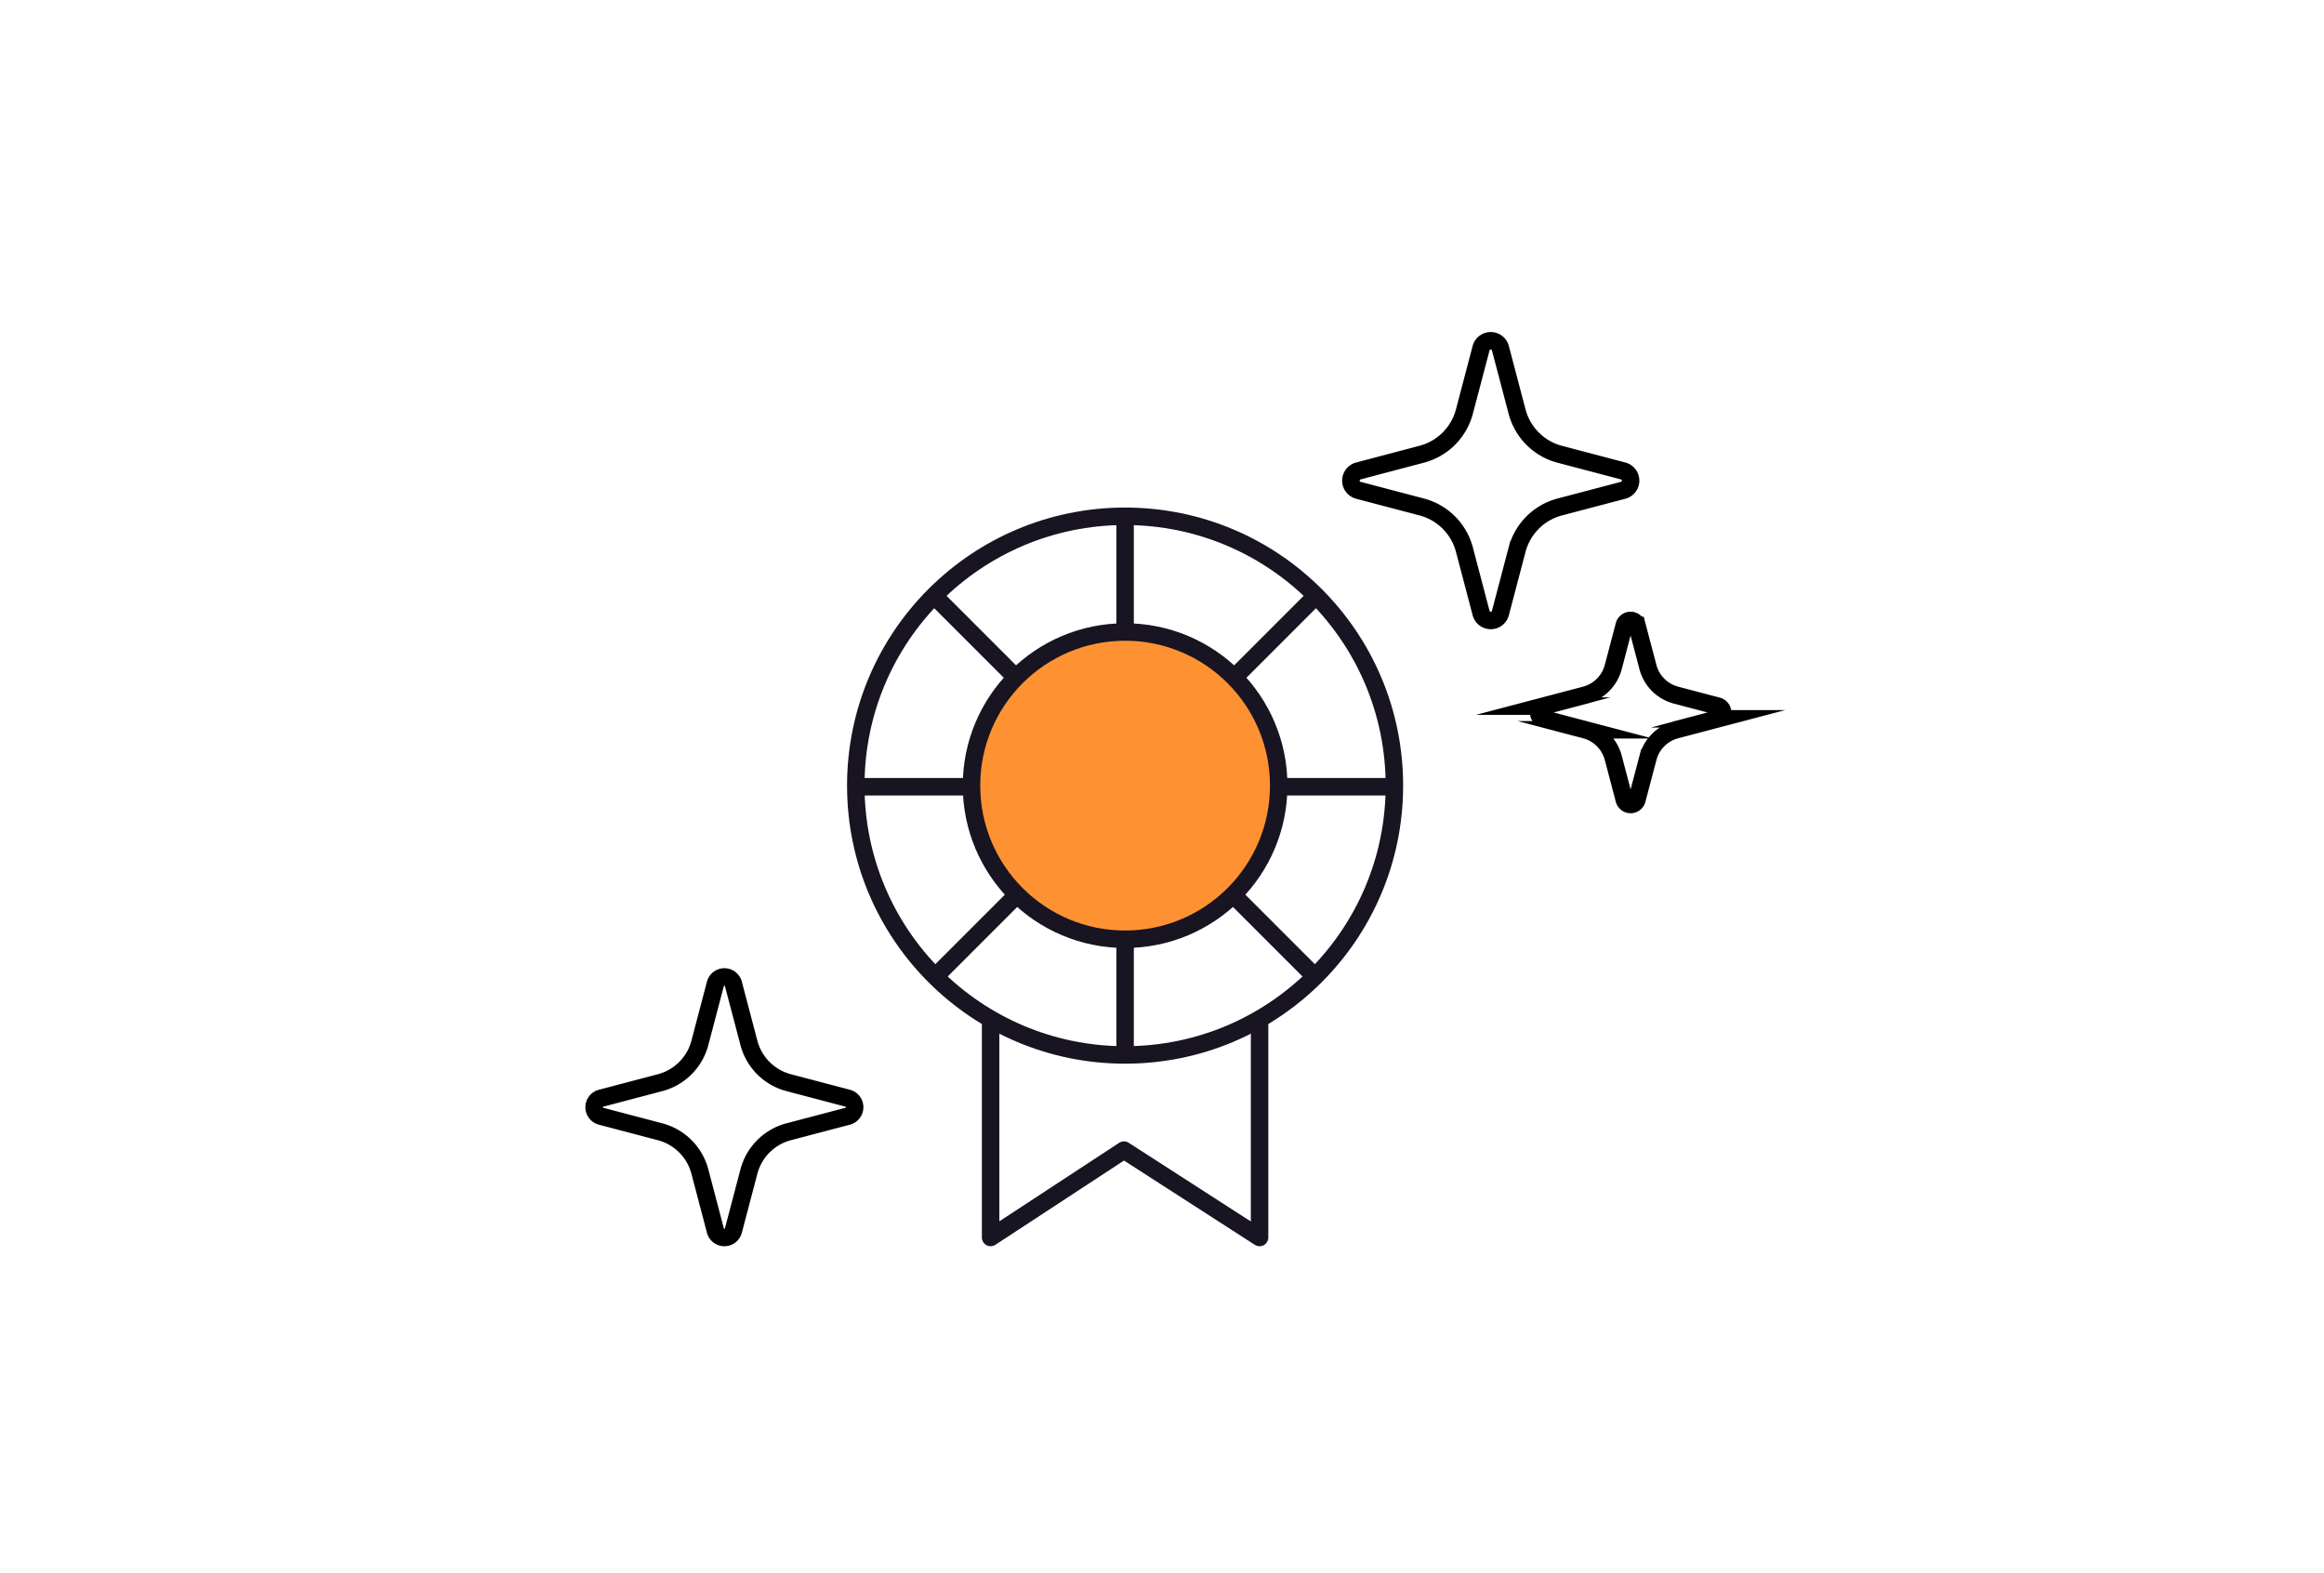
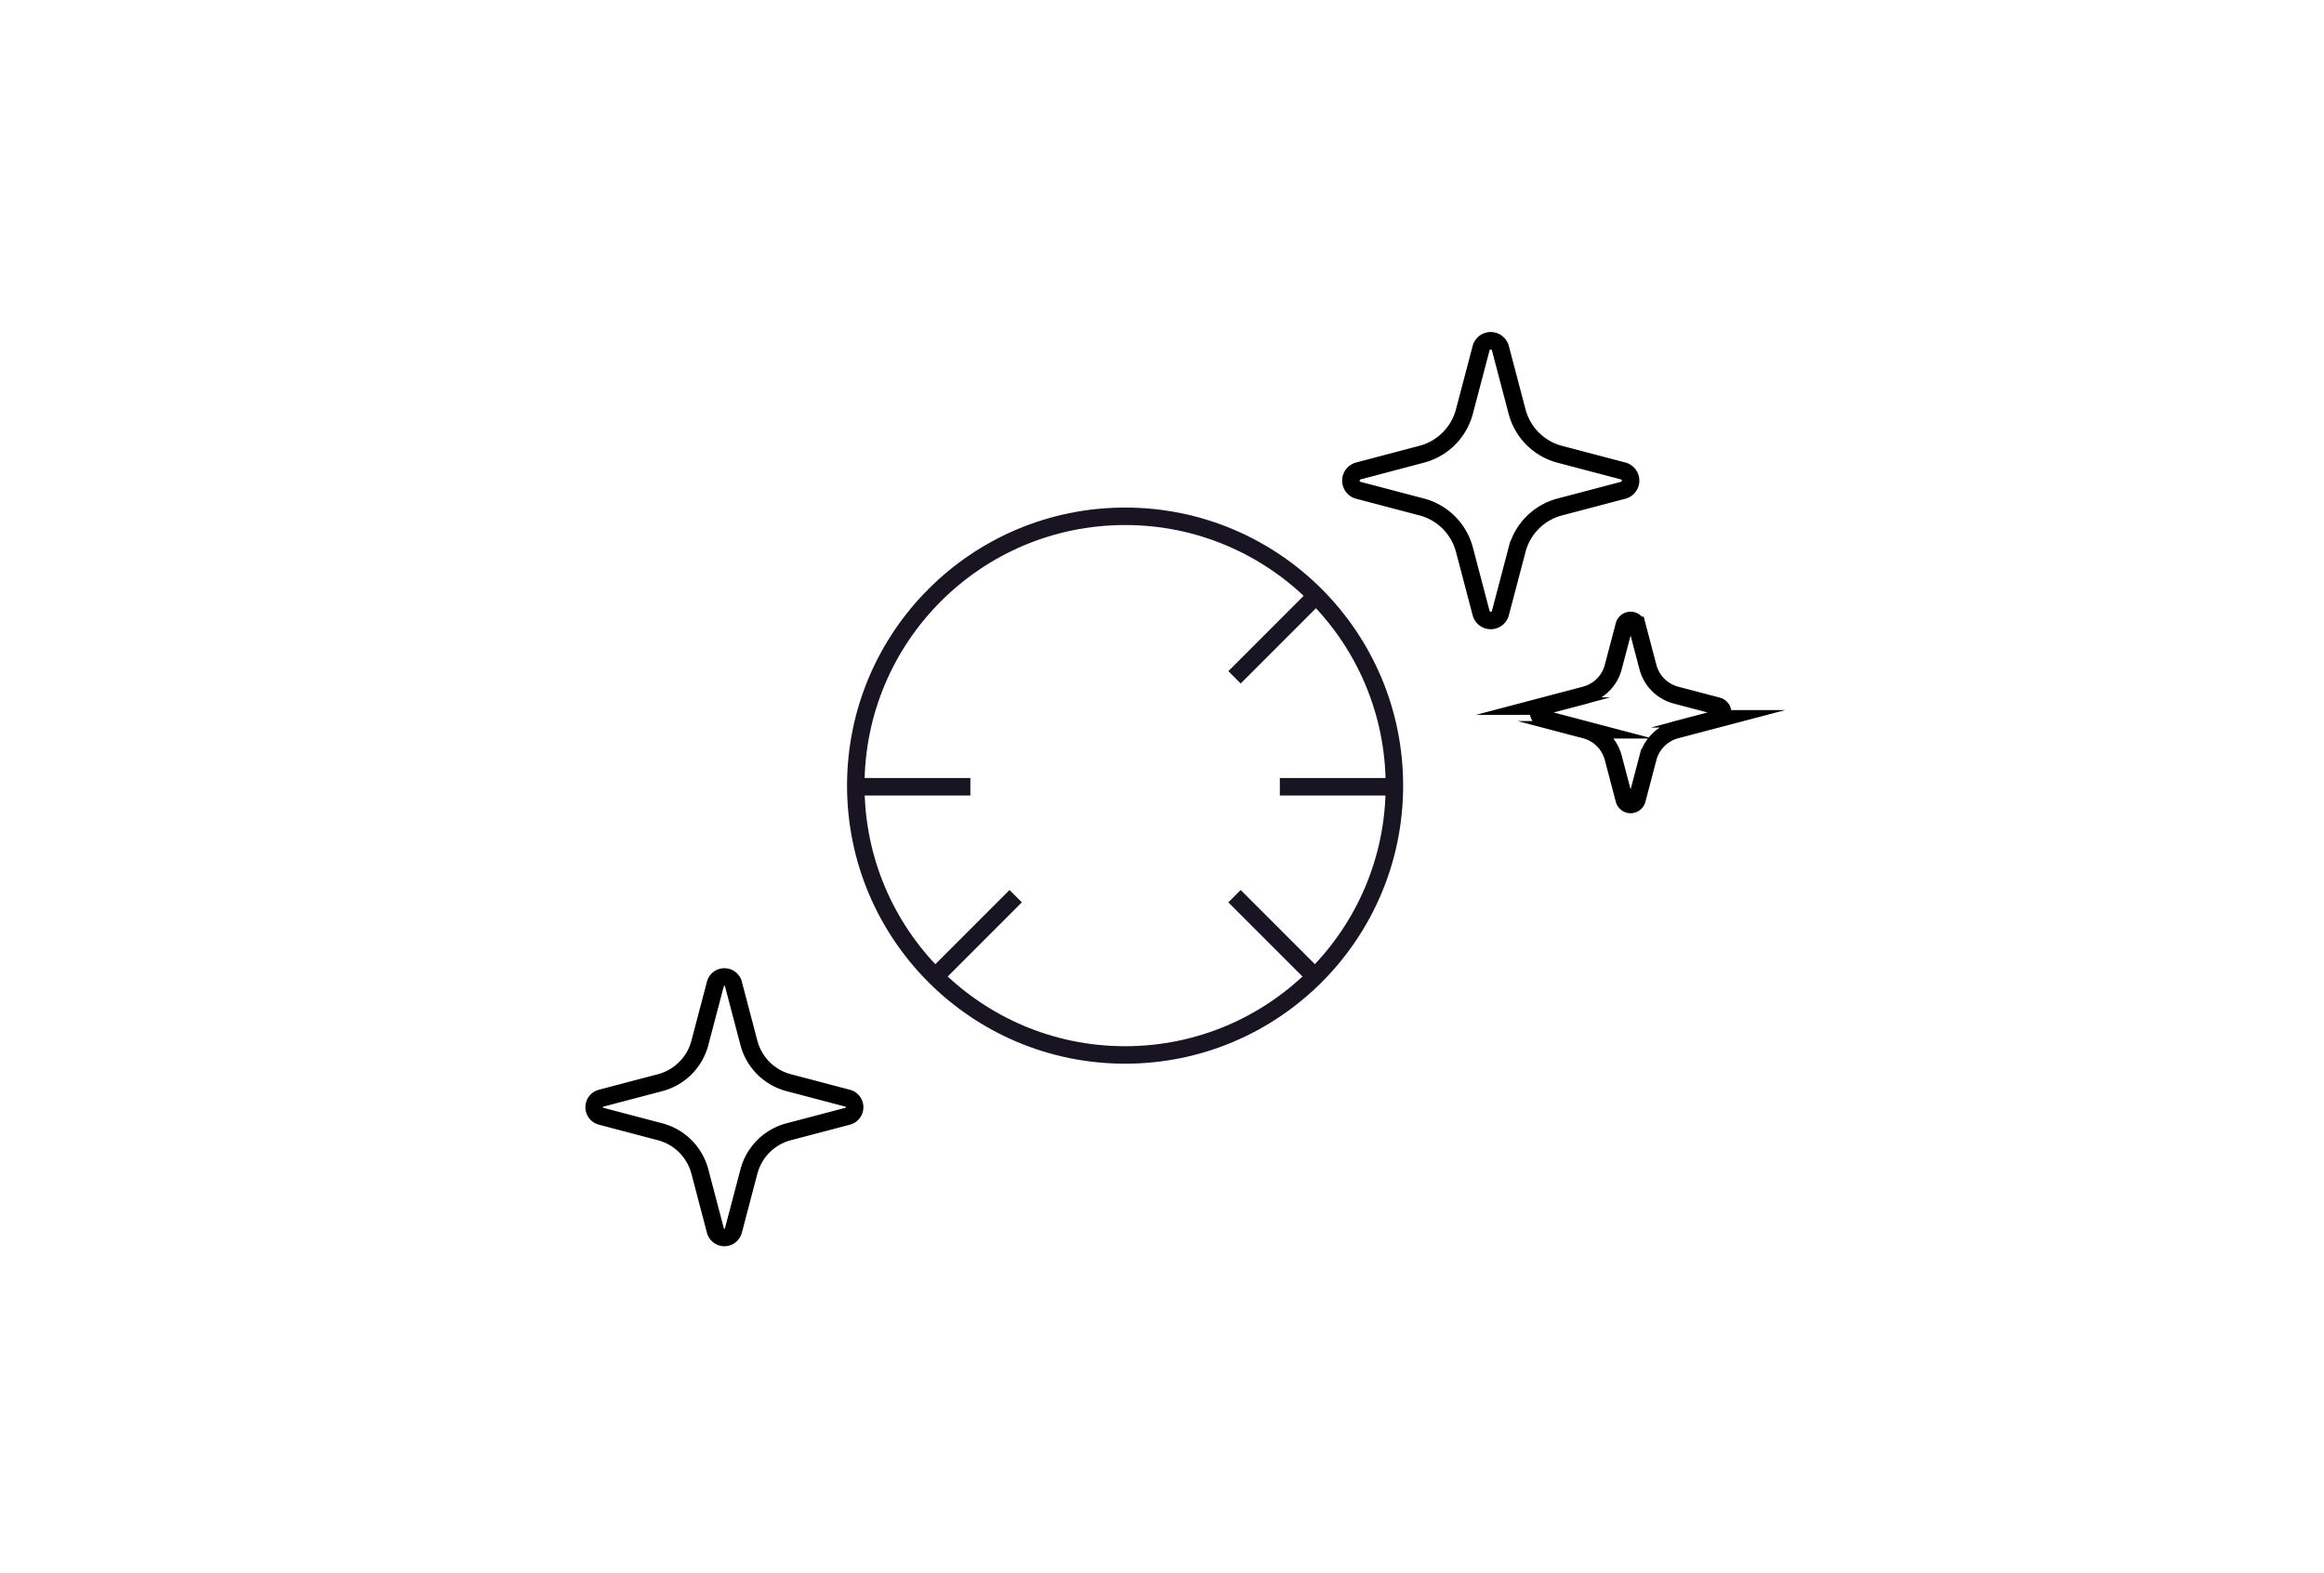
<svg xmlns="http://www.w3.org/2000/svg" width="266" height="180">
  <defs>
    <style>.cls-4,.cls-5{stroke:#181422}.cls-4{stroke-linejoin:round}.cls-4,.cls-5,.cls-6{stroke-miterlimit:10;stroke-width:2px;fill:none}.cls-6{stroke:#000}</style>
    <clipPath id="clip-path">
      <path id="mask" transform="translate(270 3312)" fill="#fff" stroke="#707070" opacity=".44" d="M0 0h266v180H0z" />
    </clipPath>
  </defs>
  <g id="マスクグループ_112" data-name="マスクグループ 112" transform="translate(-270 -3312)" clip-path="url(#clip-path)">
    <g id="ic01" transform="translate(6.583 -24)">
      <g id="グループ_1645" data-name="グループ 1645" transform="translate(-496.107 3349.992)">
-         <circle id="楕円形_222" data-name="楕円形 222" cx="17.582" cy="17.582" r="17.582" transform="translate(870.719 58.34)" stroke-miterlimit="10" stroke-width="2" stroke-linejoin="round" stroke="#181422" fill="#fe9232" />
        <circle id="楕円形_223" data-name="楕円形 223" class="cls-4" cx="30.824" cy="30.824" r="30.824" transform="translate(857.476 45.098)" />
-         <path id="線_282" data-name="線 282" class="cls-5" transform="translate(888.3 45.098)" d="M0 0v13.243" />
-         <path id="線_283" data-name="線 283" class="cls-5" transform="translate(888.3 93.761)" d="M0 0v13.243" />
        <path id="線_284" data-name="線 284" class="cls-5" transform="translate(906.011 76.051)" d="M13.243 0H0" />
        <path id="線_285" data-name="線 285" class="cls-5" transform="translate(857.347 76.051)" d="M13.243 0H0" />
        <path id="線_286" data-name="線 286" class="cls-5" transform="translate(900.823 54.164)" d="M9.364 0L0 9.364" />
        <path id="線_287" data-name="線 287" class="cls-5" transform="translate(866.413 88.574)" d="M9.364 0L0 9.364" />
        <path id="線_288" data-name="線 288" class="cls-5" transform="translate(900.823 88.574)" d="M9.364 9.364L0 0" />
-         <path id="線_289" data-name="線 289" class="cls-5" transform="translate(866.413 54.164)" d="M9.364 9.364L0 0" />
-         <path id="パス_1471" data-name="パス 1471" class="cls-4" d="M903.692 102.689v24.949l-15.522-10-15.263 10V102.91" />
      </g>
      <path id="パス_1472" data-name="パス 1472" class="cls-6" d="M37.441 321.878l-6.757-1.778a6.385 6.385 0 0 1-4.552-4.55l-1.779-6.757a1.064 1.064 0 0 0-2.058 0l-1.778 6.757a6.389 6.389 0 0 1-4.553 4.55l-6.757 1.778a1.066 1.066 0 0 0 0 2.061l6.757 1.778a6.389 6.389 0 0 1 4.553 4.551l1.778 6.757a1.064 1.064 0 0 0 2.058 0l1.779-6.757a6.385 6.385 0 0 1 4.552-4.551l6.757-1.778a1.066 1.066 0 0 0 0-2.061z" transform="translate(323.005 3139.812)" />
      <path id="パス_1473" data-name="パス 1473" class="cls-6" d="M39.575 322.9l-7.254-1.909a6.854 6.854 0 0 1-4.887-4.885l-1.91-7.254a1.142 1.142 0 0 0-2.21 0l-1.908 7.248a6.859 6.859 0 0 1-4.888 4.885L9.264 322.9a1.144 1.144 0 0 0 0 2.212l7.254 1.909a6.859 6.859 0 0 1 4.888 4.885l1.909 7.254a1.142 1.142 0 0 0 2.21 0l1.91-7.254a6.854 6.854 0 0 1 4.887-4.885l7.254-1.909a1.144 1.144 0 0 0 0-2.212z" transform="translate(409.625 3067.001)" />
      <path id="パス_1474" data-name="パス 1474" class="cls-6" d="M28.913 317.8l-4.772-1.256a4.509 4.509 0 0 1-3.215-3.214l-1.257-4.772a.751.751 0 0 0-1.454 0l-1.256 4.772a4.512 4.512 0 0 1-3.216 3.214l-4.77 1.256a.753.753 0 0 0 0 1.455l4.772 1.256a4.512 4.512 0 0 1 3.216 3.214l1.256 4.772a.751.751 0 0 0 1.454 0l1.257-4.772a4.509 4.509 0 0 1 3.215-3.214l4.772-1.256a.753.753 0 0 0 0-1.455z" transform="translate(431.109 3099.014)" />
    </g>
  </g>
</svg>